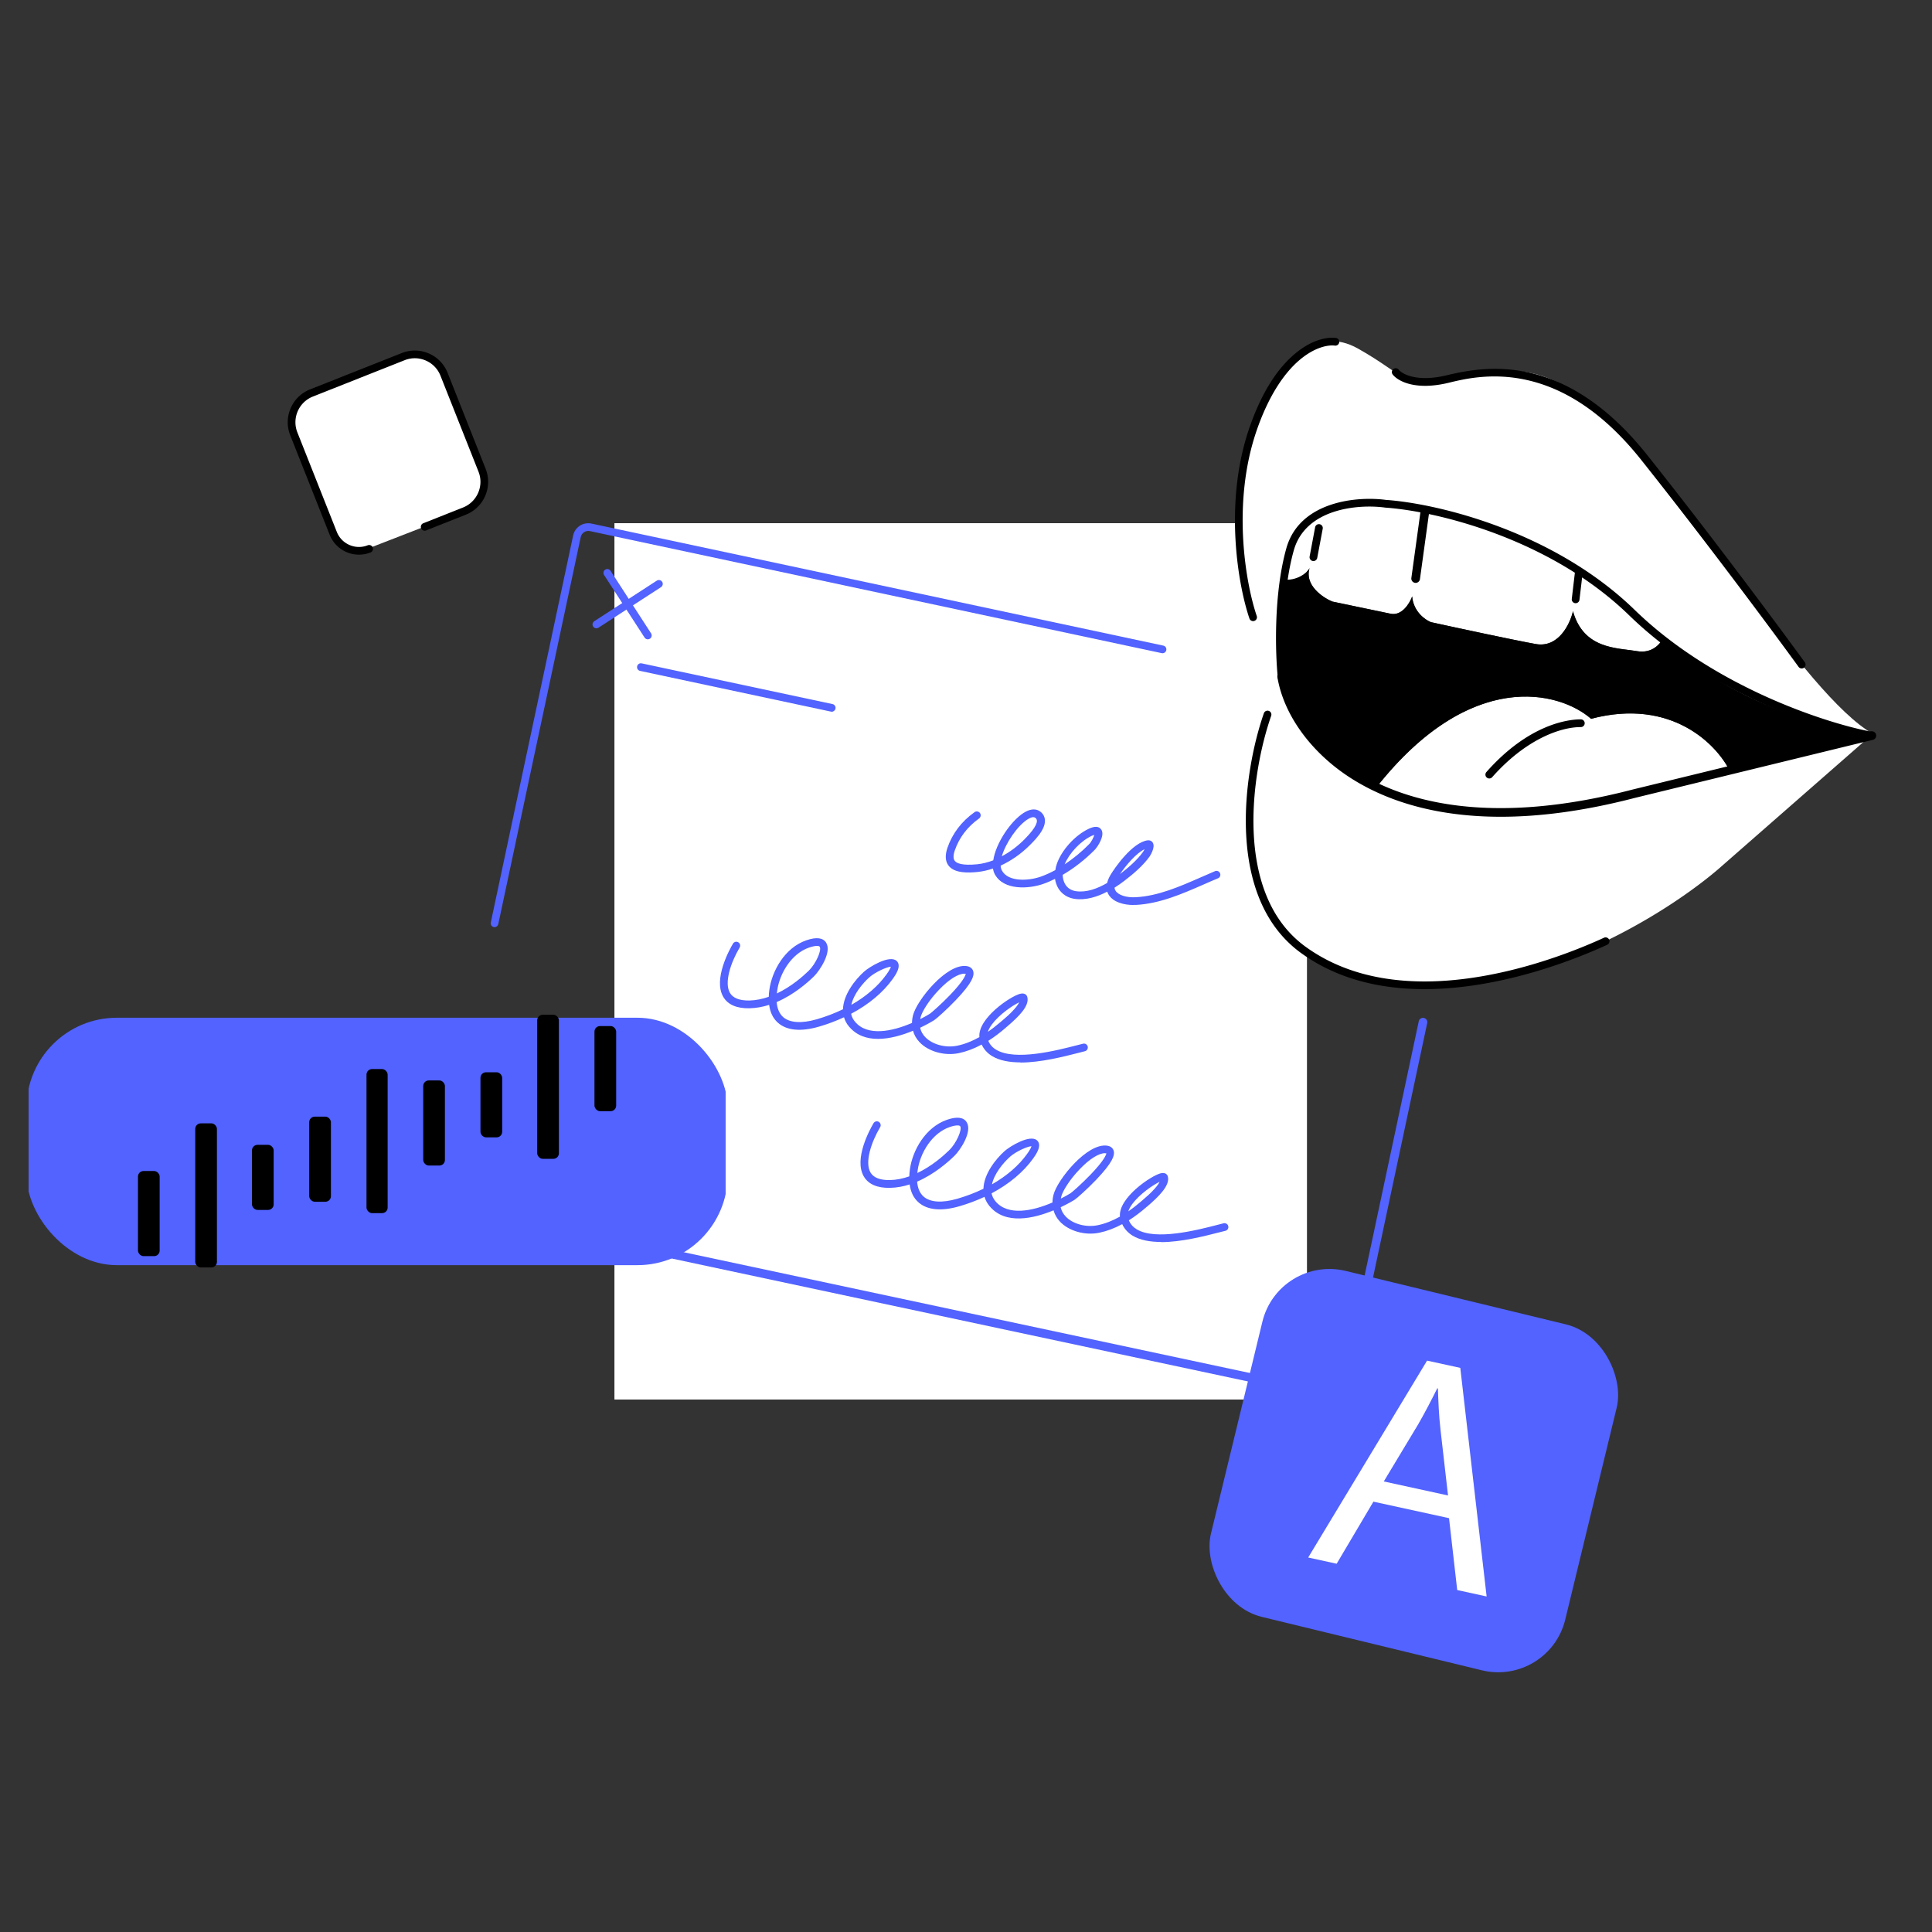
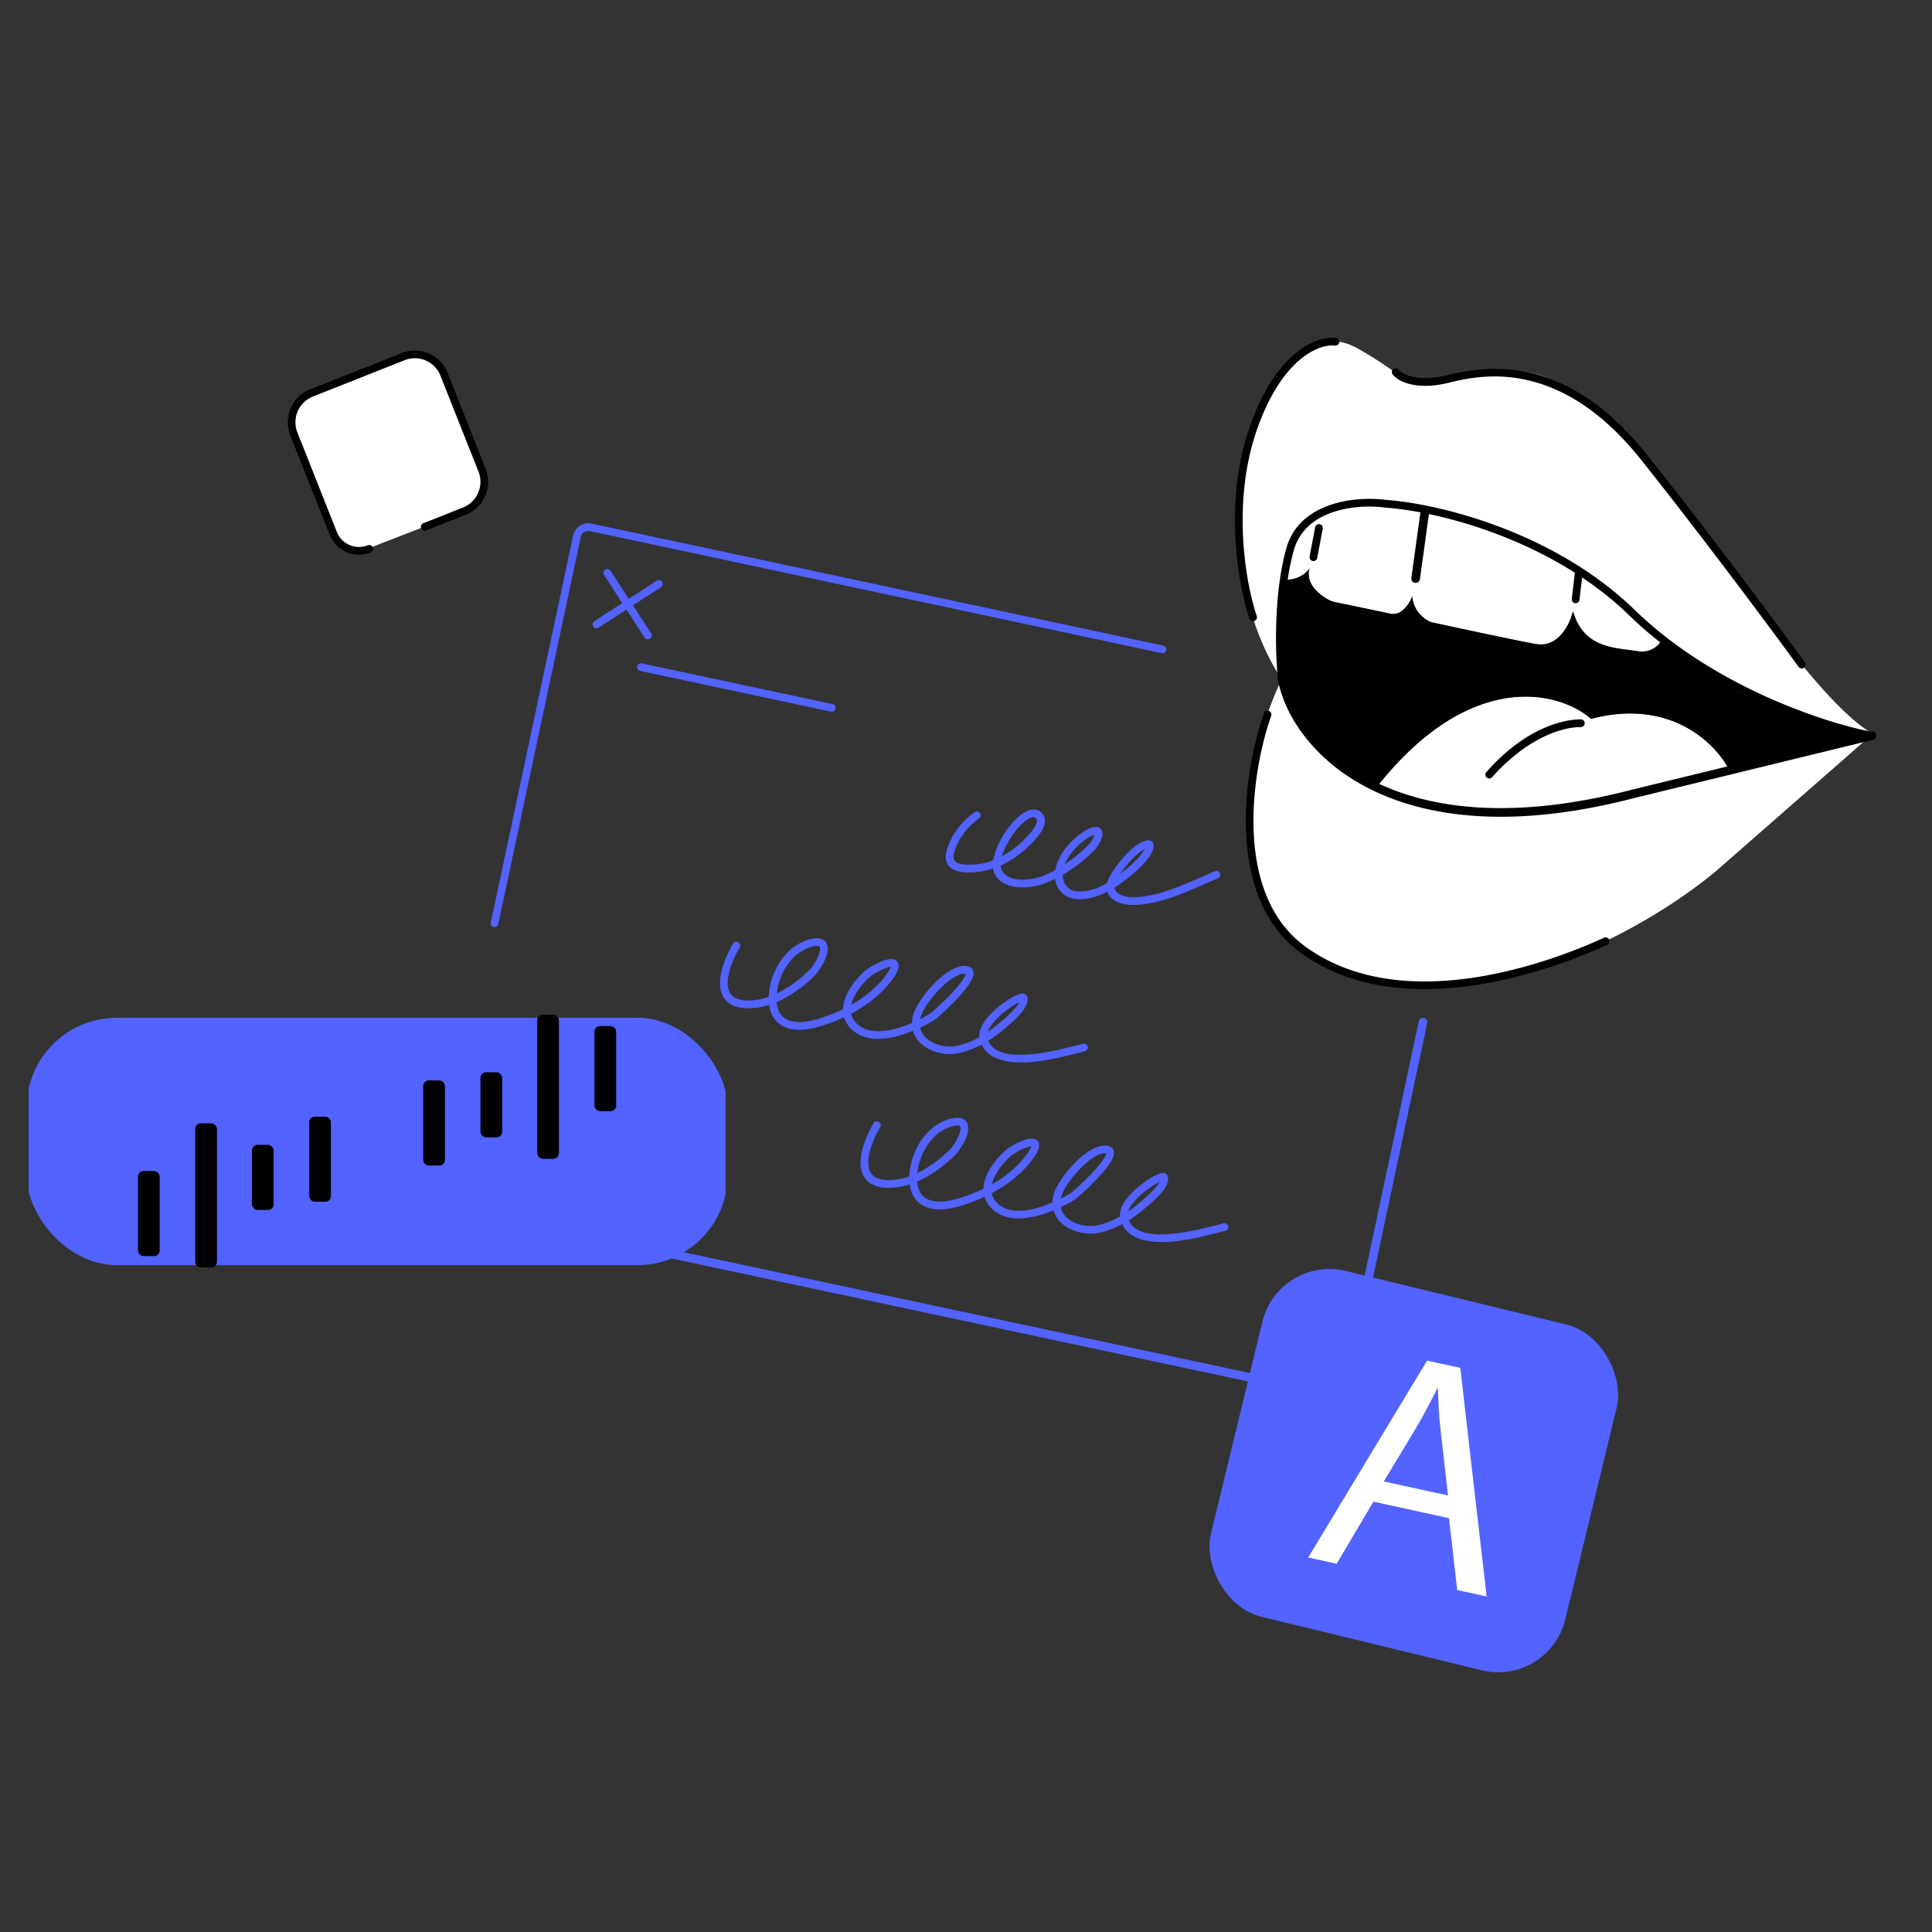
<svg xmlns="http://www.w3.org/2000/svg" viewBox="0 0 3000 3000" width="3000" height="3000">
  <rect x="0" y="0" width="3000" height="3000" fill="#333333" stroke="none" />
  <defs />
  <g transform="translate(676.8 812.4) rotate(0.0 814.8 680.4) scale(1.203 1.204)">
    <svg width="1354.9" height="1130.2" viewBox="0 0 1354.9 1130.2">
-       <rect x="230.5" y="-35" width="893.9" height="1200.5" rx="14.9" ry="14.9" fill="#fff" />
      <path d="M75.7 521c-.3 0-.7 0-1-.1-2.7-.6-4.4-3.2-3.8-5.9L177.2 15.8C179.5 5.1 190.1-1.8 200.8.5L939 157.9c2.7.6 4.4 3.2 3.8 5.9-.6 2.7-3.2 4.4-5.9 3.8L198.8 10.2c-5.4-1.1-10.6 2.3-11.8 7.7L80.6 517c-.5 2.3-2.6 4-4.9 4Z" fill="#5263ff" />
      <path d="M273.6 149.8c-1.6 0-3.2-.8-4.2-2.3l-52.3-80.7c-1.5-2.3-.8-5.4 1.5-6.9s5.4-.8 6.9 1.5l52.3 80.7c1.5 2.3.8 5.4-1.5 6.9-.8.5-1.8.8-2.7.8Z" fill="#5263ff" />
      <path d="M207.2 135.6c-1.6 0-3.2-.8-4.2-2.3-1.5-2.3-.8-5.4 1.5-6.9l80.7-52.3c2.3-1.5 5.4-.8 6.9 1.5s.8 5.4-1.5 6.9l-80.7 52.3c-.8.5-1.8.8-2.7.8Zm303.7 107.5c-.3 0-.7 0-1-.1l-246.3-52.5c-2.7-.6-4.4-3.2-3.8-5.9.6-2.7 3.2-4.4 5.9-3.8L512 233.3c2.7.6 4.4 3.2 3.8 5.9-.5 2.3-2.6 4-4.9 4Zm648.8 887.1c-1.2 0-2.4-.1-3.7-.3h-.5c0-.1 0-.1-.1-.1l-.7-.2L225 931.4c-3-.6-5-3.6-4.3-6.6.6-3 3.6-5 6.6-4.3l929.8 198.2h.7l.5.2c2.2.3 4.5-.2 6.4-1.4 2.1-1.4 3.5-3.4 4-5.9l100-469.2c.6-3 3.6-5 6.6-4.3 3 .6 5 3.6 4.3 6.6l-100 469.2c-2.1 9.6-10.6 16.3-20.1 16.3ZM900.3 492.4c-12 0-25.9-3.4-31.9-13.3-.7-1.1-1.3-2.4-1.8-3.9-13.1 6.8-27.8 11.4-42.2 9.3-9.1-1.4-16.3-6.1-20.9-13.5-2.2-3.7-3.7-7.9-4.3-12.3-5 2.5-10 4.7-14.9 6.4-18.3 6.6-51.7 9-63-12.7-1.1-2.1-1.8-4.4-2.2-7-6.6 2.2-13.2 3.7-19.6 4.4-12.4 1.3-29.9 1.8-37.6-8-4.4-5.6-4.9-13.5-1.5-23.3 6.4-18.4 18.1-33.8 34.9-45.8 2.2-1.6 5.4-1.1 7 1.1s1.1 5.4-1.1 7c-15.1 10.8-25.6 24.6-31.3 41-2.2 6.4-2.3 11.1 0 13.8 2.4 3 9.3 6.2 28.8 4.3 6.8-.7 13.8-2.4 20.8-5.1 3.2-22.1 22.6-50.6 39.1-61.1 14.3-9.1 21.9-2.2 24.5 1.1 10.5 13.5-8.1 32.1-16 40l-.6.6c-11.1 11.1-24.1 20.1-37.5 26.2.1 2.3.6 4.4 1.5 6.1 8 15.3 34.5 13.8 50.8 8 6-2.2 12.2-5 18.3-8.3.4-2.7 1-5.3 1.9-7.9 6.2-18 23.6-37.1 41.3-45.4 7.7-3.6 13-3.3 16 .9 5.4 7.6-4.8 22.5-8 25.9-12.6 12.8-27 24.1-41.7 32.6 0 4.5 1.2 8.8 3.3 12.3 3 4.9 7.7 7.9 13.8 8.8 13.4 2 27.8-3.3 40.3-10.6.7-3 1.9-6.3 4.1-10 5.2-8.9 28.5-42.6 48.3-45 2.7-.3 5.2.8 6.5 3.1 3.7 6.2-4 17.5-4 17.6C912.6 442 900.6 452 889 461c-3.9 3-8.3 6.1-13 9.1.1 1.4.5 2.7 1.3 3.9 3.5 5.7 14 9.1 26.1 8.4 28.8-1.5 57-13.8 84.3-25.8 5.9-2.6 12.1-5.3 18-7.8 2.5-1.1 5.5.1 6.5 2.7 1.1 2.5-.1 5.5-2.7 6.5-5.9 2.4-11.7 5-17.9 7.7-28.1 12.3-57.2 25-87.8 26.6h-3.3Zm14.4-71.9c-10.6 5-23.8 20.6-31.7 32.1 10.9-8.4 21.9-17.7 29.9-28.8.6-.9 1.3-2.1 1.8-3.3ZM849.8 402c-.8.2-1.8.6-3.2 1.2-14.3 6.7-28.9 22.1-35 36.8 11.1-7.3 22-16.2 31.7-26.1 2.9-3 5.8-8.8 6.6-11.9Zm-78.5-22.9c-1.7 0-4.1.7-7.6 2.9-13.2 8.5-28.1 30.3-33.2 47.6 10.2-5.4 20-12.6 28.6-21.2l.6-.6c16.7-16.8 17.5-23.9 15.1-26.8-.4-.6-1.4-1.8-3.6-1.8Zm-16.6 316.3c-14 0-26.9-2.2-36.7-8.1-6.1-3.7-10.6-8.7-13.5-14.9-10 5.4-19.9 9.1-29.6 11.1-18.4 3.8-39.2-2.1-50.6-14.2-4.1-4.3-6.9-9.3-8.4-14.7-13.3 5.5-29.7 10.5-45.2 10.5-14.2 0-27.6-4.2-37.4-15.9-3.2-3.8-5.3-7.9-6.5-12-10.1 4.7-20.9 8.8-32.3 12.1-23 6.7-41.2 5.1-52.6-4.7-6.5-5.6-10.4-13.4-11.7-23.4-8 2.6-16.5 4.2-25.2 4.4-16.6.4-28.1-4.6-34-14.7-13.3-22.7 8.1-61.1 12.5-68.6 1.4-2.4 4.5-3.2 6.8-1.8 2.4 1.4 3.2 4.5 1.8 6.8-11.7 19.7-20.1 45.5-12.5 58.5 3.9 6.7 12.4 10 25.1 9.8 8.6-.2 17.1-2 25-4.8 0-2.9.4-6 .8-9.2 3.3-23.9 19.7-54.1 47.9-63.7 12.8-4.4 21.4-3.3 25.4 3.2 7.5 12.1-8.2 35.8-15.6 43.2-8.4 8.2-26.1 23.8-48.3 33.3.7 8.6 3.6 15.2 8.5 19.5 8.6 7.4 23.9 8.3 43.3 2.7 12-3.5 23.3-7.8 33.8-12.9.5-18.8 15.5-38 27.3-48.6 6.7-6 32.8-22 41.9-13.8 7.1 6.4-1.7 18.7-5 23.3-12.7 17.7-31.2 33-53.7 44.9.7 3.6 2.3 7 5 10.2 15.9 19.2 47.7 12.8 73.6 1.6 0-3.3.5-6.8 1.4-10.2 5-19.1 43.1-66.7 69.1-63.1 6.6.9 8.3 5.4 8.7 7.3 1 4.9-.6 13.6-22.9 36.8-11.5 12-24.8 23.9-27.9 25.8-2.1 1.3-8.7 5.2-17.9 9.6.9 4.4 3.1 8.4 6.5 12 9.2 9.7 26.2 14.3 41.3 11.2 9.3-1.9 18.9-5.6 28.7-11.1-2.3-24.2 40.1-52.8 52.7-55.9 7.3-1.8 9 3.5 9.1 4.1 3.1 11.4-10.7 25.1-26 38.1-.7.6-1.2 1.1-1.7 1.5-7.6 6.6-15.1 12.2-22.6 17 2 4.8 5.3 8.6 10 11.4 24.4 14.9 78.4 1 104.4-5.7 3-.8 5.6-1.5 7.9-2 2.7-.7 5.4 1 6 3.7s-1 5.4-3.7 6c-2.2.5-4.8 1.2-7.8 2-19.2 4.9-49.1 12.6-75.4 12.6Zm-1.9-77.4c-8.6 4.1-25.5 15.6-35 28.3-2 2.7-4.2 6.2-5.3 9.7 5.6-3.8 11.2-8.2 16.9-13.1.5-.4 1.1-.9 1.8-1.5 3.9-3.3 10.4-8.8 15.6-14.8 3.3-3.7 5.1-6.5 6.1-8.6Zm-70.6-37c-8 0-19.9 7.4-32.3 20.3-13.3 13.7-22.2 28.3-24.1 35.5-.2.9-.5 1.9-.6 2.8 4.6-2.3 8.9-4.7 12.6-7 1.7-1.1 13.9-11.7 25.8-24 17.4-18.1 20-25.4 20.4-27.4h-.2c-.5 0-1-.1-1.6-.1Zm-94.8-9c-5.4.2-20.5 7.1-27.8 13.6-9 8.1-20.4 21.9-23.3 35.6 19-10.8 34.5-24.1 45.4-39.3 3.9-5.4 5.2-8.4 5.6-9.9Zm-95.5-26.8c-2.2 0-5.4.5-10.1 2.1-23.2 7.9-38.3 34-41.2 55.6-.2 1.2-.3 2.4-.4 3.6 18.8-8.9 33.8-22.2 41.2-29.4 8.9-8.7 16.9-26.3 14.1-30.8-.3-.6-1.4-1.1-3.6-1.1Z" fill="#5263ff" />
      <path d="M936.1 927c-14 0-26.9-2.2-36.7-8.1-6.1-3.7-10.6-8.7-13.5-14.9-10 5.4-19.9 9.1-29.6 11.1-18.3 3.8-39.1-2.1-50.6-14.2-4.1-4.3-6.9-9.3-8.4-14.7-25.4 10.5-62.1 19.2-82.6-5.4-3.2-3.8-5.3-7.9-6.5-12-10.1 4.7-20.9 8.8-32.3 12.1-23 6.7-41.2 5.1-52.6-4.7-6.5-5.6-10.4-13.4-11.7-23.4-8 2.6-16.5 4.2-25.2 4.4-16.6.4-28.1-4.6-34-14.7-13.3-22.7 8.1-61.1 12.5-68.6 1.4-2.4 4.5-3.2 6.8-1.8s3.2 4.5 1.8 6.8c-11.7 19.7-20.1 45.5-12.5 58.5 3.9 6.7 12.4 10 25.1 9.8 8.6-.2 17-2 25-4.8 0-2.9.4-6 .8-9.2 3.3-23.9 19.7-54 47.9-63.8 12.8-4.4 21.4-3.3 25.4 3.2 7.5 12.2-8.2 35.8-15.7 43.2-8.4 8.2-26.1 23.8-48.3 33.4.7 8.6 3.6 15.1 8.5 19.4 8.6 7.4 23.9 8.3 43.3 2.7 12-3.5 23.3-7.8 33.8-12.9.5-18.8 15.5-38 27.3-48.6 6.7-6 32.8-22 41.9-13.8 7.1 6.4-1.7 18.7-5 23.3-12.7 17.7-31.2 33-53.7 45 .8 3.6 2.3 7 5 10.2 15.9 19.2 47.7 12.8 73.6 1.6 0-3.3.5-6.7 1.4-10.2 5-19.1 43.1-66.7 69.1-63.1 6.6.9 8.3 5.4 8.7 7.3 1 4.9-.7 13.6-22.9 36.8-11.5 12-24.9 23.9-27.9 25.8-2.1 1.3-8.7 5.2-17.8 9.5.9 4.4 3.1 8.4 6.5 12 9.2 9.7 26.2 14.3 41.3 11.2 9.3-1.9 18.9-5.6 28.7-11.1-2.3-24.2 40.2-52.8 52.7-55.9 7.3-1.8 9 3.5 9.1 4.1 3.1 11.4-11.4 25.7-26 38.2-.6.6-1.2 1-1.7 1.4-7.6 6.6-15.1 12.2-22.6 17 2 4.8 5.3 8.6 10 11.5 24.4 14.9 78.2 1.1 104.1-5.6 3.1-.8 5.8-1.5 8.2-2.1 2.7-.6 5.4 1 6 3.7.7 2.7-1 5.4-3.7 6-2.3.6-5 1.2-8 2-19.1 4.9-48.9 12.6-75.1 12.6Zm-2-77.5c-8.6 4.1-25.5 15.6-35 28.3-2 2.7-4.2 6.2-5.3 9.7 5.6-3.8 11.2-8.2 16.9-13.1.5-.4 1.1-.9 1.7-1.5 3.9-3.3 10.4-8.8 15.6-14.8 3.3-3.7 5.1-6.5 6.2-8.6Zm-70.4-37c-8 0-19.9 7.4-32.3 20.3-13.3 13.7-22.2 28.3-24.1 35.5-.2.9-.5 1.9-.6 2.8 4.6-2.3 8.9-4.7 12.6-7 1.8-1.1 13.7-11.5 25.8-24 17.4-18.1 20-25.4 20.4-27.4h-.2c-.5 0-1-.1-1.6-.1Zm-94.9-9c-5.4.2-20.5 7.1-27.7 13.6-9 8.1-20.4 21.9-23.3 35.6 19-10.8 34.5-24.1 45.4-39.3 3.9-5.4 5.2-8.4 5.6-9.9Zm-95.5-26.8c-2.2 0-5.4.5-10.1 2.1-23.2 8-38.3 34-41.3 55.7-.2 1.2-.3 2.4-.4 3.6 18.8-8.9 33.8-22.3 41.2-29.5 8.9-8.7 16.9-26.3 14.1-30.8-.3-.6-1.4-1.1-3.6-1.1Z" fill="#5263ff" />
    </svg>
  </g>
  <g transform="translate(1910.4 2005.2) rotate(13.645 285 278.4) scale(1.202 1.201)">
    <svg width="474.17" height="463.589" viewBox="0 0 474.17 463.589">
      <rect fill="#5263ff" height="460.273" rx="89.2" width="470.977" x="1.597" y="1.658" />
      <path d="m195.811 283.117-27.217 89.2-37.642.87 89.234-283.642 43.922-1.016L366.836 367.71l-38.895.897-32.173-87.815zm91.775-30.544-29.489-80.353c-6.699-18.229-11.269-34.838-15.827-51.019l-.84.019c-3.796 16.8-7.998 34.021-13.038 51.268l-25.713 82.059z" fill="#fff" />
    </svg>
  </g>
  <g transform="translate(1917.6 524.4) rotate(0.0 498.0 505.8) scale(1.201 1.201)">
    <svg width="829.117" height="842.202" viewBox="0 0 829.117 842.202">
      <path d="M146.593 821.643c184.067 61.801 395.41-63.795 478.088-134.35l200.031-175.151c-49.608-4.592-114.135 30.326-184.747 48.26-139.335 35.324-299.546 68.349-395.462 43.631a284.707 284.707 0 0 1-61.092-23.364C110.985 542.808 71.255 481.227 60.51 441.357c-.022.102-.09.193-.135.291-47.951 101.131-97.648 318.179 86.217 379.995z" fill="#fff" />
      <path d="M60.324 441.126c-4.017-53.279-3.942-95.612 1.038-128.591 14.523-96.203 70.791-112.883 189.062-89.691 135.997 26.67 228.329 103.284 303.003 165.824 12.619 10.568 24.744 20.735 36.489 30.188 64.96 52.311 186.24 94.383 234.803 93.265-89.577-51.509-241.702-311.543-330.869-396.758-88.577-84.647-130.054-77.847-206.497-64.539-76.436 13.307-62.555.051-128.508-36.923C106.086-15.68 63.527 30.657 48.832 57.527-37.236 226.549 20.519 383.48 60.323 441.126z" fill="#fff" />
      <path d="M183.411 580.669a284.974 284.974 0 0 0 61.114 23.385c95.894 24.697 256.105-8.327 395.44-43.651-16.479-33.845-75.01-95.224-179.483-67.672-40.827-35.671-155.552-65.519-277.072 87.939zM61.361 312.535c18.883 2.745 32.734-9.237 35.205-14.853-7.011 21.946 16.598 38.11 29.277 43.442l75.413 15.746c14.694 3.069 24.714-13.672 27.888-22.4 1.538 19.696 16.86 30.43 24.319 33.3 32.823 7.189 105.817 22.902 135.363 28.262 29.545 5.36 44.449-26.035 48.204-42.405 13.918 49.328 56.754 47.164 83.037 51.661 19.227 3.252 29.822-9.395 33.331-16.618-74.666-62.529-166.976-139.141-303.003-165.817-118.241-23.2-174.51-6.52-189.033 89.683z" fill="#fff" />
      <g fill="#5263ff">
        <path d="M61.361 312.535c-4.98 32.979-5.047 75.314-1.038 128.591l.179.259c10.752 39.842 50.482 101.423 122.908 139.283 121.519-153.458 236.244-123.609 277.057-87.941 104.473-27.553 163.026 33.834 179.483 67.672 70.619-17.9 120.332-35.674 169.164-47.539-51.512-9.405-154.238-41.7-219.198-94.012-11.76-9.456-23.871-19.62-36.489-30.188-3.509 7.224-14.105 19.892-33.331 16.618-26.312-4.486-69.141-2.323-83.036-51.661-3.748 16.371-18.644 47.769-48.204 42.406s-102.554-21.077-135.363-28.263c-7.467-2.901-22.781-13.635-24.319-33.3-3.181 8.756-13.193 25.469-27.888 22.399l-75.443-15.752c-12.679-5.332-36.28-21.496-29.277-43.442-2.456 5.634-16.322 17.614-35.205 14.868z" fill="#000000" />
        <path d="M328.859 569.87a5 5 0 0 1-3.745-8.312c55.897-63.228 107.583-68.142 122.092-68.142a5 5 0 0 1 0 10c-27.722 0-72.385 17.014-114.6 64.765a4.987 4.987 0 0 1-3.748 1.688zm494.299-50.397c-.287 0-.577-.025-.868-.076-50.023-8.761-203.675-54.65-312.487-160.38C406.6 258.738 258.427 224.021 194.496 219.674l-.343-.035c-34.145-4.702-102.766.824-118.077 55.384-16.033 57.134-13.989 131.939-10.668 163.512a5 5 0 1 1-9.946 1.046c-3.39-32.231-5.457-108.667 10.985-167.26 17.147-61.106 91.707-67.681 128.897-62.612 65.287 4.482 216.231 39.922 321.426 142.136 107 103.969 258.064 149.089 307.243 157.702a4.998 4.998 0 0 1 4.062 5.787 5.003 5.003 0 0 1-4.919 4.139z" fill="#000000" />
        <path d="M343.663 619.366c-92.573 0-155.103-24.815-195.252-50.883-50.519-32.8-85.472-81.259-93.5-129.628a5.6 5.6 0 0 1 11.048-1.834c7.522 45.319 40.625 90.952 88.551 122.069 59.529 38.651 170.305 74.362 359.979 25l307.701-75.059a5.6 5.6 0 0 1 2.655 10.881L517.227 594.95c-67.025 17.443-124.52 24.416-173.563 24.416zm96.83-276.108a5 5 0 0 1-4.972-5.588l4.107-34.72a5 5 0 0 1 9.931 1.175l-4.107 34.72a5 5 0 0 1-4.959 4.413zM233.661 316.98a5.599 5.599 0 0 1-5.554-6.365l11.573-84a5.593 5.593 0 0 1 6.312-4.783 5.599 5.599 0 0 1 4.783 6.312l-11.573 84a5.6 5.6 0 0 1-5.541 4.836zM101.5 288.754a4.999 4.999 0 0 1-4.919-5.925l7.093-37.707a4.995 4.995 0 0 1 5.838-3.989 4.999 4.999 0 0 1 3.989 5.838l-7.093 37.707a5.002 5.002 0 0 1-4.908 4.077z" fill="#000000" />
        <path d="M245.077 842.228c-55.45.004-111.785-12.092-159.581-46.692-98.659-71.424-74.592-233.985-48.082-309.964a5 5 0 0 1 9.442 3.294C21.194 562.413-2.529 719.465 91.361 787.435c45.868 33.206 100.187 44.858 153.799 44.861 98.541.006 194.745-39.344 232.052-56.551a5.001 5.001 0 0 1 4.189 9.081c-37.95 17.502-135.648 57.395-236.324 57.402zm487.725-414.595a4.99 4.99 0 0 1-4.048-2.061c-34.68-47.706-121.886-165.086-203.707-267.878C418.445 23.768 315.157 48.832 276.273 58.267c-42.576 10.331-65.502-1.906-72.337-10.765a5 5 0 0 1 7.917-6.109c4.016 5.204 22.994 16.635 62.062 7.156 28.004-6.795 65.762-13.25 109.538-2.757 53.55 12.836 103.822 48.39 149.419 105.675C614.8 254.394 702.118 371.926 736.843 419.693a5 5 0 0 1-4.04 7.94zM23.468 366.409a5.001 5.001 0 0 1-4.731-3.386c-14.651-42.924-33.505-149.716.006-246.661C33.75 72.949 53.667 40.685 77.94 20.466 103.897-1.157 124.731-.445 130.498.289a5 5 0 1 1-1.262 9.92c-9.794-1.246-26.736 2.812-44.897 17.94-22.531 18.768-41.946 50.401-56.146 91.479-32.624 94.377-14.261 198.364.006 240.163a5 5 0 0 1-4.733 6.617z" fill="#000000" />
      </g>
    </svg>
  </g>
  <g transform="translate(44.4 1460.4) rotate(0.0 541.2 312) scale(1.201 1.201)">
    <svg width="901.22" height="519.626" viewBox="0 0 901.22 519.626">
      <rect fill="#5263ff" height="319.897" rx="116.751" width="906.578" x="-2.679" y="99.864" />
      <g fill="#fff">
        <rect height="110.043" rx="7.192" width="28.05" x="141.42" y="298.045" fill="#000000" />
        <rect height="110.043" rx="7.192" width="28.05" x="731.636" y="110.62" fill="#000000" />
        <rect height="110.043" rx="7.192" width="28.05" x="510.22" y="180.932" fill="#000000" />
        <rect height="110.043" rx="7.192" width="28.05" x="362.835" y="227.732" fill="#000000" />
        <rect height="84.15" rx="7.192" width="28.05" x="288.806" y="264.193" fill="#000000" />
        <rect height="84.15" rx="7.192" width="28.05" x="584.253" y="170.37" fill="#000000" />
        <rect height="186.281" rx="7.192" width="28.05" x="215.458" y="236.417" fill="#000000" />
        <rect height="186.281" rx="7.192" width="28.05" x="657.599" y="96.008" fill="#000000" />
-         <rect height="186.281" rx="7.192" width="27.331" x="436.891" y="166.213" fill="#000000" />
      </g>
    </svg>
  </g>
  <g transform="translate(470.4 566.4) rotate(-21.211 132.0 135.6) scale(1.195 1.196)">
    <svg width="220.96" height="226.673" viewBox="0 0 220.96 226.673">
      <rect fill="#fff" height="215.727" rx="40.857" width="210.824" x="5.874" y="5.045" />
      <g fill="#5263ff">
        <path d="M41.937 226.673c-10.827 0-21.023-4.18-28.743-11.789-7.79-7.68-12.124-17.934-12.202-28.873L0 47.1C-.178 21.815 20.246 1.097 45.531.916L173.82.001c12.29-.095 23.798 4.6 32.521 13.199 8.723 8.6 13.575 20.081 13.662 32.33l.956 134.009c.181 25.285-20.244 46.003-45.529 46.184l-55.565.396c-2.801.004-5.016-2.203-5.036-4.964a5 5 0 0 1 4.964-5.036l55.565-.396c19.771-.141 35.741-16.341 35.6-36.113l-.956-134.009c-.068-9.578-3.862-18.555-10.683-25.28-6.82-6.724-15.807-10.38-25.429-10.321l-128.289.915C25.83 11.057 9.859 27.257 10 47.028l.991 138.911c.059 8.268 3.334 16.018 9.222 21.823 5.889 5.805 13.689 8.977 21.952 8.91 2.742.015 5.016 2.203 5.036 4.964a5 5 0 0 1-4.964 5.036h-.301z" fill="#000000" />
      </g>
    </svg>
  </g>
</svg>